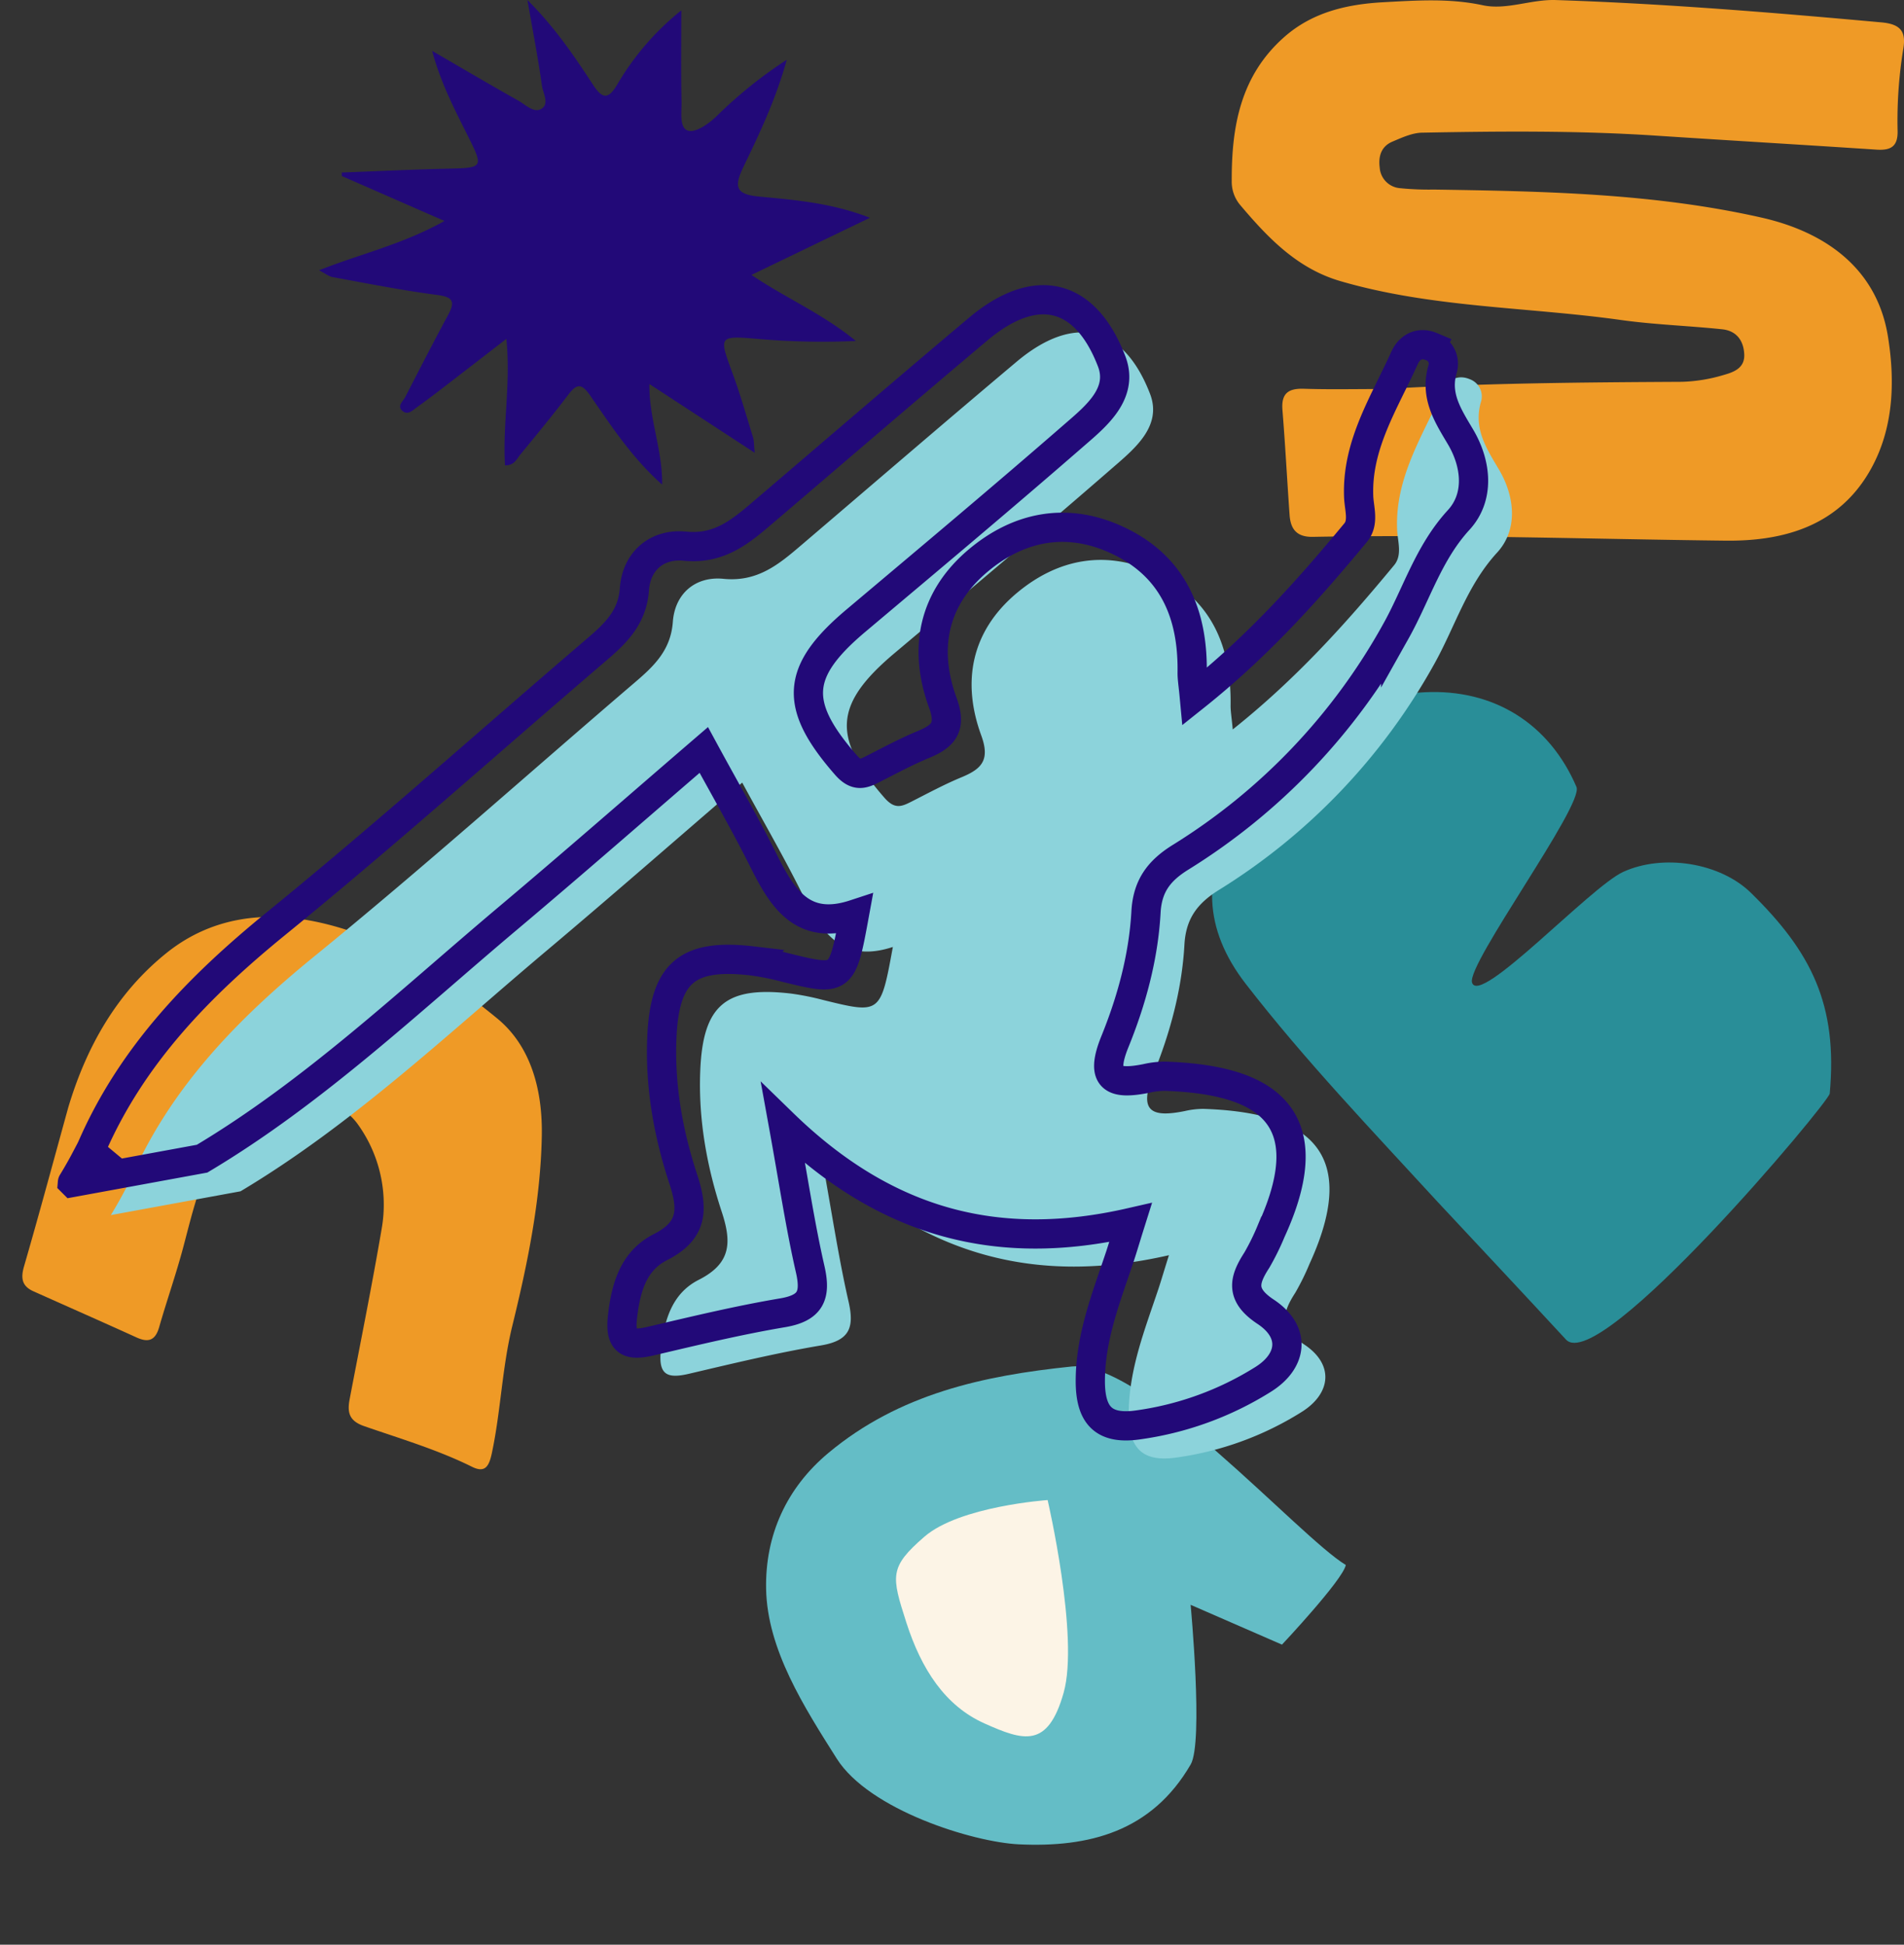
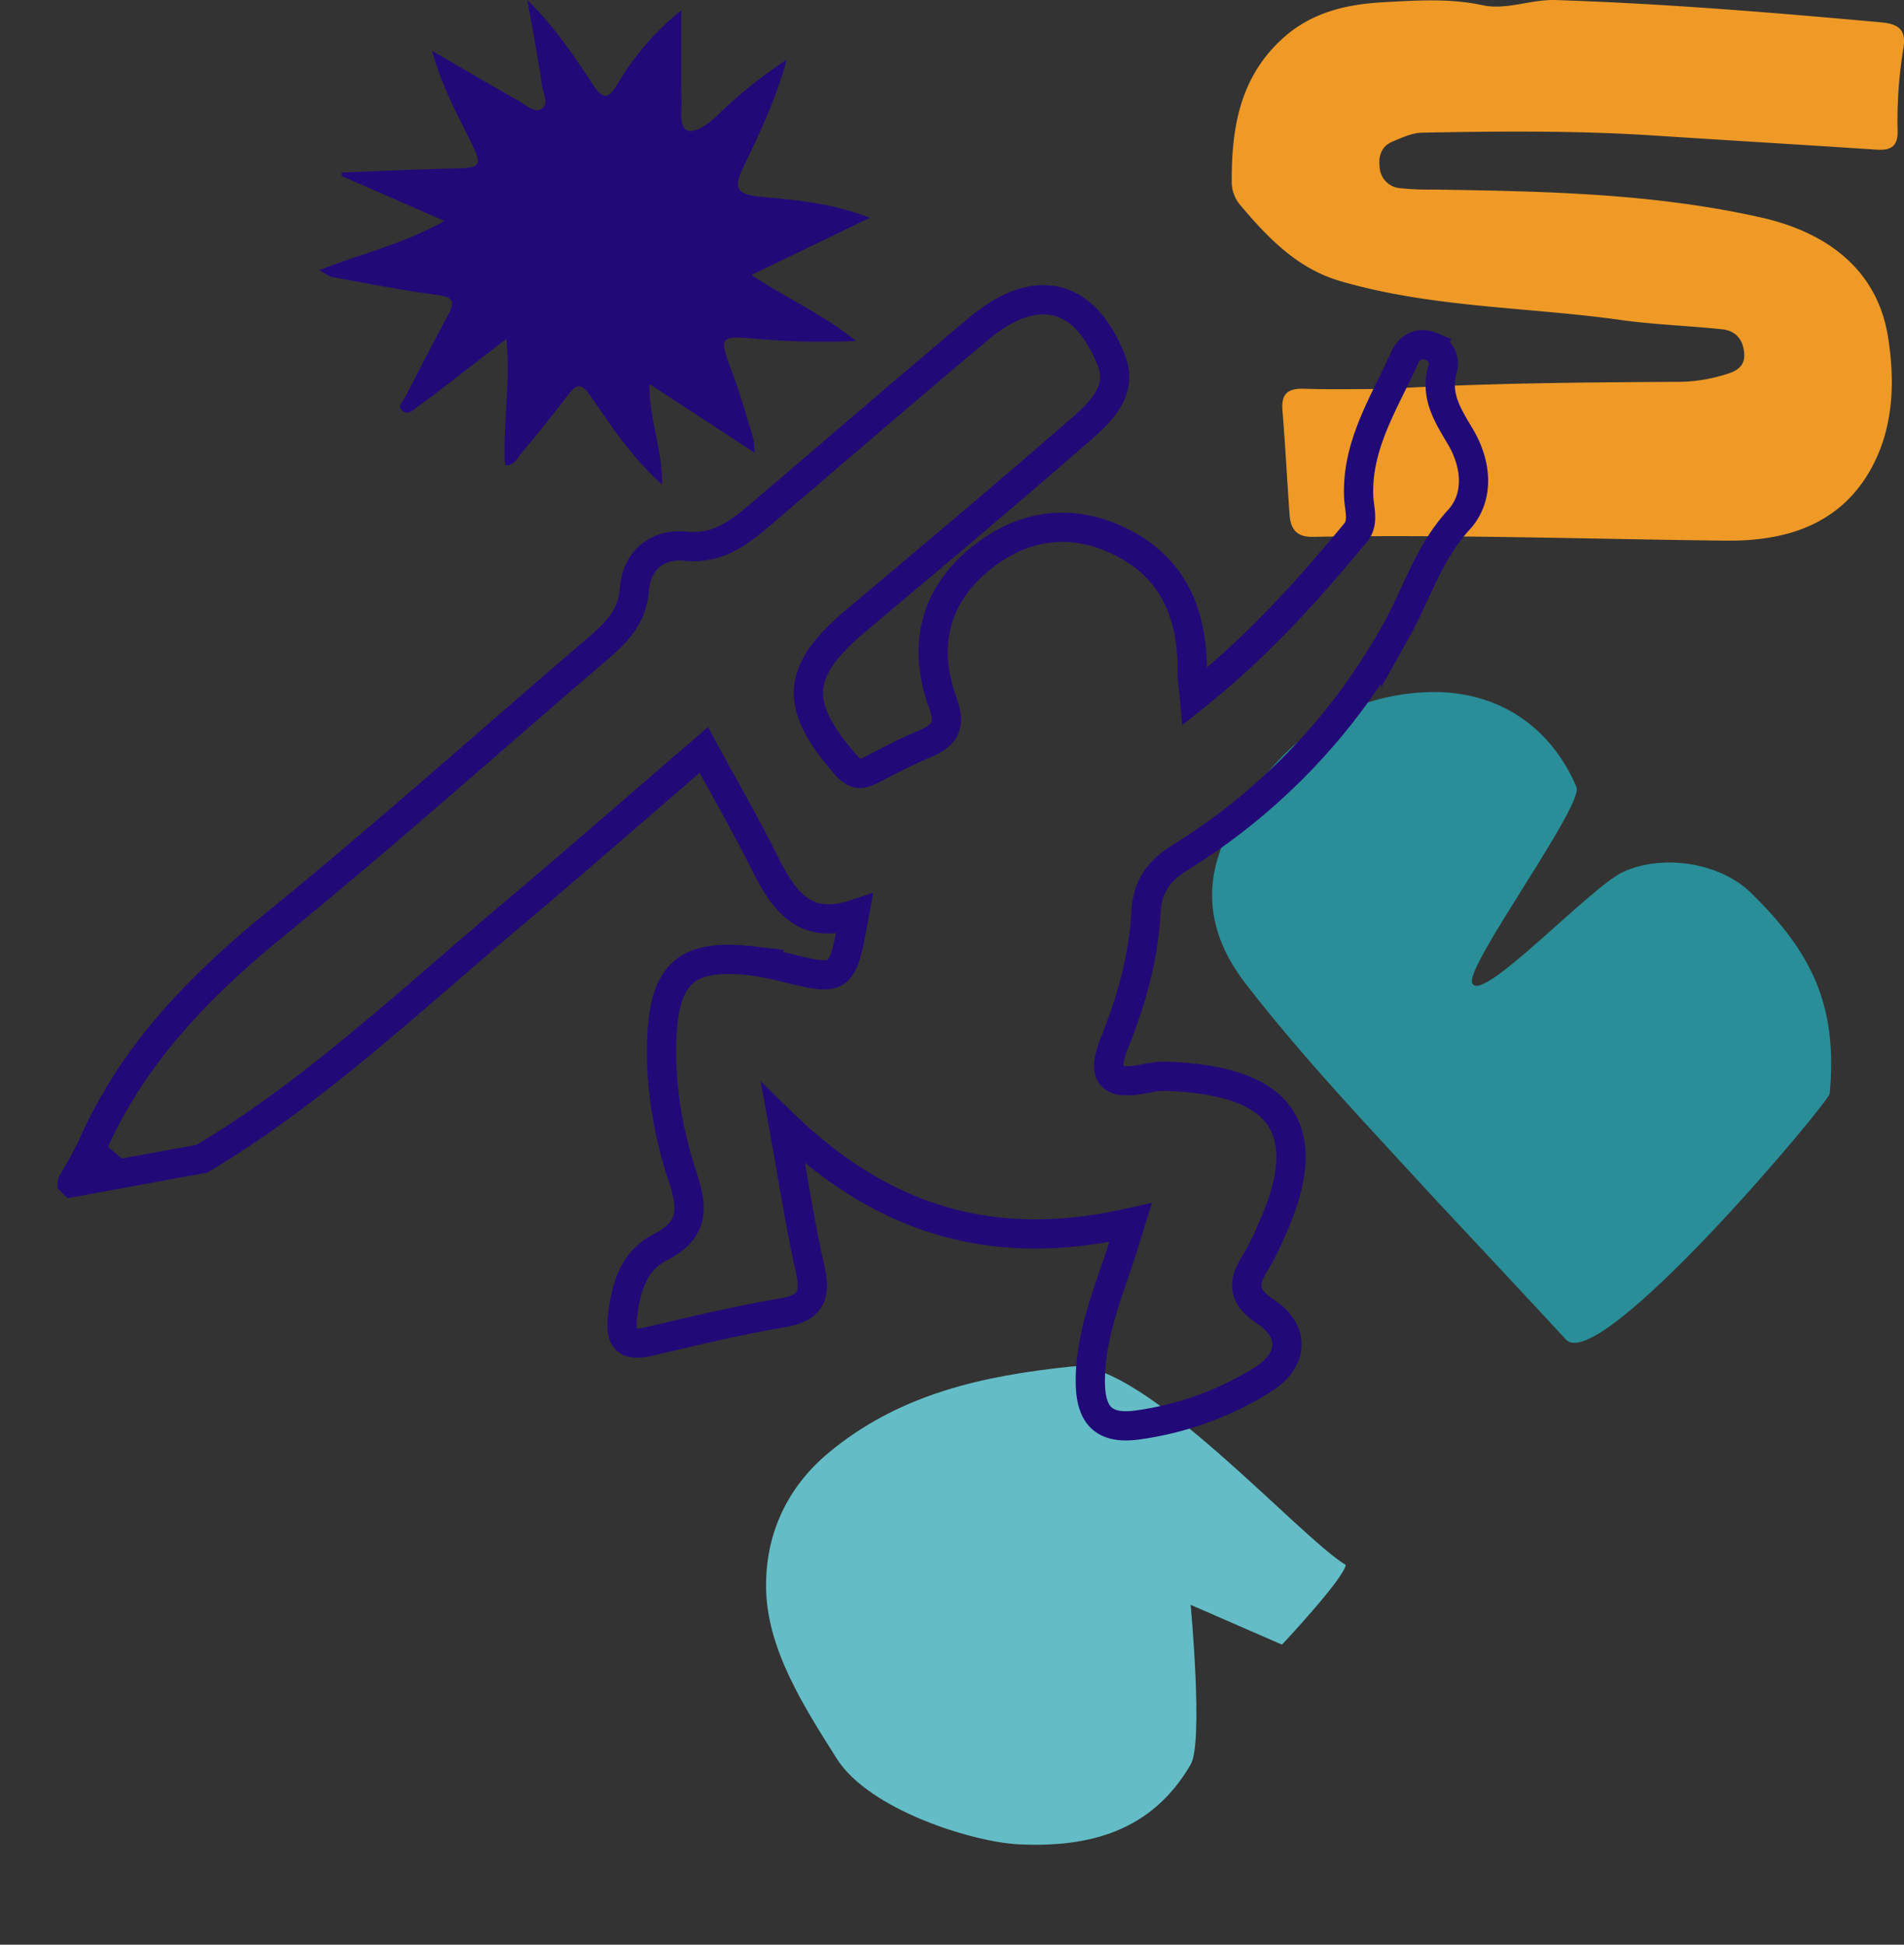
<svg xmlns="http://www.w3.org/2000/svg" width="651.305" height="665.276" viewBox="0 0 651.305 665.276">
  <rect x="0" y="0" width="651.305" height="665.276" fill="#333333" stroke="none" />
  <g id="Group_328" data-name="Group 328" transform="translate(23312.999 -5003.855)">
    <g id="Group_327" data-name="Group 327" transform="translate(-24178 4829)">
      <path id="Path_448" data-name="Path 448" d="M-534.46-476.37c-33.065-.266-66.076.175-99.149-2.851-24.069-2.2-37.7-14.958-43.912-36.12-7.97-27.138-6.834-53.69,12.614-76.717,15.2-18,36.824-23.868,59.085-15.853,6.262,2.254,18.649,68.606,24.524,71.734,7.811,4.159,3.707-51.8,7.615-63.571,4.749-14.3,20.333-26.454,35.125-27.11,28.735-1.275,48.135,4.282,68.52,27.11,2.039,2.285,16.912,123.47,0,123.392C-491.511-476.455-512.985-476.377-534.46-476.37Z" transform="translate(1372.841 1301.734) rotate(47)" fill="#298e98" />
      <path id="Path_437" data-name="Path 437" d="M-323.854-704.32c10.416,6.038,19.881,11.628,29.462,17.01,2.456,1.379,5.278,4.3,7.817,2.866,2.963-1.674.649-5.354.284-7.969-1.31-9.374-3.121-18.68-4.968-29.312,9.385,9.336,16.01,19.16,22.474,29.044,3.175,4.855,5.189,4.995,8.192-.022a91.68,91.68,0,0,1,21.974-25.473c0,10.442-.137,20.888.077,31.326.072,3.523-.874,9.043,2.385,9.856,2.583.645,6.932-2.358,9.808-5.184a152.628,152.628,0,0,1,23.812-19.106c-3.939,14.07-9.438,25.427-14.86,36.711-3.329,6.93-2.49,9.353,5.441,10.1,12.3,1.161,24.734,2.149,37.851,7.245l-40.521,19.554c11.895,8.02,24.144,13.142,35.726,22.592a252.14,252.14,0,0,1-33.516-.7c-13.516-1.149-13.383-1.027-8.672,11.771,2.645,7.183,4.738,14.571,7,21.892.368,1.193.293,2.523.579,5.29l-36.017-23.514c-.2,11.727,4.527,22.53,4.348,34.4-10.33-9.168-17.375-20.024-24.7-30.593-2.939-4.238-4.625-3.825-7.438-.12-5.279,6.949-10.837,13.688-16.373,20.438-1.243,1.515-2.071,3.765-5.236,3.684-.867-13.9,2.022-27.744.47-43.271-8.251,6.368-15.594,12.053-22.958,17.711q-3.775,2.9-7.638,5.687c-1.464,1.053-3.1,2.8-4.9,1.3-2.062-1.717.147-3.33.9-4.8,4.833-9.409,9.667-18.822,14.693-28.128,2.5-4.626,1.537-6.1-3.825-6.8-11.937-1.56-23.772-3.914-35.625-6.069-1.386-.251-2.631-1.282-4.727-2.356,14.308-5.681,28.579-8.849,42.9-16.875l-35.107-15.368-.039-1.2c11.986-.45,23.968-1.027,35.957-1.314,12.65-.3,12.7-.2,6.89-11.818C-316.4-684.751-320.977-693.6-323.854-704.32Z" transform="translate(1336.676 896.581)" fill="#220978" />
-       <path id="Path_436" data-name="Path 436" d="M.127-271.416c-.912-21.782,2.98-42.615,14.607-61.019C25.209-349.013,41.8-357.2,61.089-359.319c23.566-2.586,46.173,3.251,67.781,11.251,14.365,5.318,22.886,18.558,27.577,33.041,6.8,20.984,9.619,42.853,11.623,64.73,1.354,14.773,5.8,28.919,7.574,43.587.554,4.585-.058,7.127-4.912,6.5-13.124-1.7-26.307-1.1-39.455-1.137-5.459-.016-7-2.612-7.646-7.072-2.836-19.632-5.432-39.3-8.654-58.872a47.121,47.121,0,0,0-19.061-30.8c-14.052-10.281-36.71.9-41.97,20.134-3.47,12.69-2.029,25.672-1.089,38.47.711,9.671.636,19.328,1.139,28.98.245,4.7-1.726,6.245-6.188,5.821-12.817-1.222-25.648-2.294-38.473-3.444-4.276-.383-5.605-2.772-5.816-7.015C2.588-233.909,1.291-252.659.127-271.416Z" transform="translate(799.85 810.352) rotate(19)" fill="#ef9a26" />
      <path id="Path_435" data-name="Path 435" d="M3.254,79.437C7.5,58.988,12.087,36.144,26.176,20.973,38.738,7.444,55.247.926,73.891,2.286c31.492,2.3,56.521,17.858,80.314,36.534,19.169,15.045,15.469,96,20.291,114.039-4.3,2.967-34.638,4.409-34.638,4.409l-13-31.512s-29.5,36.884-37.929,39.277c-25.628,7.277-44.859-3.758-61.279-21.213C16.964,132.457-.994,99.886,3.254,79.437Z" transform="matrix(0.719, -0.695, 0.695, 0.719, 1093.668, 721.599)" fill="#64bdc6" />
      <path id="Path_438" data-name="Path 438" d="M-927.637-240.49c32.9-2.006,67.277-2.282,101.656-2.467a54.783,54.783,0,0,0,14.3-2.356c3.275-.921,7.15-2.285,6.983-6.926-.173-4.8-2.651-8.17-7.529-8.684-11.57-1.217-23.247-1.577-34.753-3.191-31.97-4.485-64.611-4.145-95.934-13.306-14.793-4.326-24.8-14.885-34.292-26.116a12.342,12.342,0,0,1-2.812-8.123c-.064-18.594,2.959-35.947,17.9-49.186,9.828-8.71,21.858-11.313,34.114-11.974,11.206-.605,22.5-1.4,33.853,1.038,8.151,1.751,16.46-2.057,25-1.776,37.242,1.224,74.333,4.282,111.423,7.646,6.819.618,8.394,3.4,7.417,9.159a152.227,152.227,0,0,0-1.932,28.089c.092,5.386-2.532,6.592-7.259,6.28-25.2-1.663-50.42-3.145-75.625-4.8-26.572-1.741-53.17-1.5-79.763-1-3.411.064-6.9,1.687-10.149,3.058-3.8,1.6-4.871,4.947-4.363,8.867a7.568,7.568,0,0,0,6.9,7.057,99.013,99.013,0,0,0,11.66.477c37.576.578,75.209,1.265,112.04,9.589,21.919,4.953,39.5,17.442,43.251,40.645,2.45,15.159,2.113,31.68-6.277,46.163-11.034,19.047-29.968,23.933-49.348,23.71-47.027-.543-94.044-2.149-141.085-1.3-5.554.1-7.623-2.651-7.968-7.5-.85-11.957-1.473-23.93-2.437-35.878-.454-5.627,1.916-7.454,7.3-7.285C-946.615-240.29-937.845-240.49-927.637-240.49Z" transform="translate(2266.359 548.427)" fill="#ef9a26" />
-       <path id="Path_439" data-name="Path 439" d="M781.6,410.671c-10.4,11.326-14.422,25.493-21.568,38.223a211.51,211.51,0,0,1-73.574,77.18c-7.562,4.69-11.359,9.986-11.837,18.792-.862,15.347-4.914,30.215-10.656,44.349-5.233,12.922-.319,14.773,10.848,12.507a28.455,28.455,0,0,1,6.317-.734c30.438,1.021,55.708,10.72,36.309,52.964a84.205,84.205,0,0,1-4.882,9.922c-4.5,6.956-5.711,11.933,3.031,17.708,10.433,6.924,9.125,16.878-.925,23.131a108.428,108.428,0,0,1-42.913,15.57c-12.252,1.723-16.144-3.988-16.176-14.964,0-15.124,5.52-28.843,10.178-42.818.958-2.9,1.819-5.87,3.574-11.454-44.8,10.242-83.242.734-118.817-33.852,3.605,19.845,5.839,34.9,9.221,49.709,2.074,9.029.287,13.4-9.54,15.027-15.091,2.552-30.055,6.158-44.987,9.667-7.466,1.755-10.625.479-9.668-8.2,1.117-9.986,3.7-19.239,12.954-23.929,11.071-5.615,11.327-12.762,7.849-23.291-5.1-15.506-8.008-31.619-7.338-48.178.893-22.4,8.583-29.1,31.076-26.45a89.909,89.909,0,0,1,10.88,2.169c19.718,4.85,19.718,4.881,23.929-18.122-17.963,5.9-24.791-5.743-31.268-18.7-6.094-12.22-12.954-24.057-20.26-37.521-22.876,19.686-44.7,38.8-66.874,57.462-34.043,28.651-66.523,59.536-104.747,82.349l-44.349,8.136a.1.1,0,0,1,.032-.064c1.85-3.031,3.573-6.094,5.232-9.285.319-.447.638-.925.894-1.308a.692.692,0,0,0-.16-.1c.287-.542.543-1.085.8-1.659,13.688-31.235,36.532-54.686,62.759-76.063,37.33-30.374,73.192-62.535,109.755-93.8,6.573-5.615,12.22-11.039,12.922-20.643.7-9.8,7.849-15.7,17.325-14.74,11.646,1.148,18.92-4.945,26.577-11.486,24.536-20.93,48.975-41.988,73.67-62.758,19.494-16.4,36.532-12.73,45.657,10.944,4.211,10.912-5.041,18.6-12.411,24.982-24.727,21.536-49.869,42.594-74.947,63.716-20.834,17.516-21.5,28.906-3.445,49.55,3.541,4.02,5.87,2.967,9.316,1.212,5.647-2.872,11.263-5.9,17.133-8.328,6.828-2.839,9.667-5.9,6.636-14.23-6.764-18.473-3.382-35.7,12.124-48.72,14.038-11.773,30.47-14.9,47.54-6.955,19.079,8.87,25.907,25.237,25.62,45.274-.032,1.946.319,3.893.734,8.327,21.76-17.325,38.829-36.4,55.2-56.186,2.9-3.509,1.18-8.168,1.021-12.284-.7-17.8,8.838-32.225,15.7-47.476,1.595-3.542,4.945-5.647,9.188-3.861a6.268,6.268,0,0,1,3.765,7.849c-2.552,9.061,1.851,15.729,6.222,23.1C787.635,391.464,788.847,402.758,781.6,410.671Z" transform="translate(595.537 -46.794)" fill="#8cd3db" />
      <path id="Path_433" data-name="Path 433" d="M781.6,410.671c-10.4,11.326-14.422,25.493-21.568,38.223a211.51,211.51,0,0,1-73.574,77.18c-7.562,4.69-11.359,9.986-11.837,18.792-.862,15.347-4.914,30.215-10.656,44.349-5.233,12.922-.319,14.773,10.848,12.507a28.455,28.455,0,0,1,6.317-.734c30.438,1.021,55.708,10.72,36.309,52.964a84.205,84.205,0,0,1-4.882,9.922c-4.5,6.956-5.711,11.933,3.031,17.708,10.433,6.924,9.125,16.878-.925,23.131a108.428,108.428,0,0,1-42.913,15.57c-12.252,1.723-16.144-3.988-16.176-14.964,0-15.124,5.52-28.843,10.178-42.818.958-2.9,1.819-5.87,3.574-11.454-44.8,10.242-83.242.734-118.817-33.852,3.605,19.845,5.839,34.9,9.221,49.709,2.074,9.029.287,13.4-9.54,15.027-15.091,2.552-30.055,6.158-44.987,9.667-7.466,1.755-10.625.479-9.668-8.2,1.117-9.986,3.7-19.239,12.954-23.929,11.071-5.615,11.327-12.762,7.849-23.291-5.1-15.506-8.008-31.619-7.338-48.178.893-22.4,8.583-29.1,31.076-26.45a89.909,89.909,0,0,1,10.88,2.169c19.718,4.85,19.718,4.881,23.929-18.122-17.963,5.9-24.791-5.743-31.268-18.7-6.094-12.22-12.954-24.057-20.26-37.521-22.876,19.686-44.7,38.8-66.874,57.462-34.043,28.651-66.523,59.536-104.747,82.349l-44.349,8.136a.1.1,0,0,1,.032-.064c1.85-3.031,3.573-6.094,5.232-9.285.319-.447.638-.925.894-1.308a.692.692,0,0,0-.16-.1c.287-.542.543-1.085.8-1.659,13.688-31.235,36.532-54.686,62.759-76.063,37.33-30.374,73.192-62.535,109.755-93.8,6.573-5.615,12.22-11.039,12.922-20.643.7-9.8,7.849-15.7,17.325-14.74,11.646,1.148,18.92-4.945,26.577-11.486,24.536-20.93,48.975-41.988,73.67-62.758,19.494-16.4,36.532-12.73,45.657,10.944,4.211,10.912-5.041,18.6-12.411,24.982-24.727,21.536-49.869,42.594-74.947,63.716-20.834,17.516-21.5,28.906-3.445,49.55,3.541,4.02,5.87,2.967,9.316,1.212,5.647-2.872,11.263-5.9,17.133-8.328,6.828-2.839,9.667-5.9,6.636-14.23-6.764-18.473-3.382-35.7,12.124-48.72,14.038-11.773,30.47-14.9,47.54-6.955,19.079,8.87,25.907,25.237,25.62,45.274-.032,1.946.319,3.893.734,8.327,21.76-17.325,38.829-36.4,55.2-56.186,2.9-3.509,1.18-8.168,1.021-12.284-.7-17.8,8.838-32.225,15.7-47.476,1.595-3.542,4.945-5.647,9.188-3.861a6.268,6.268,0,0,1,3.765,7.849c-2.552,9.061,1.851,15.729,6.222,23.1C787.635,391.464,788.847,402.758,781.6,410.671Z" transform="translate(582.391 -57.957)" fill="none" stroke="#220978" stroke-width="10" />
    </g>
-     <path id="Path_447" data-name="Path 447" d="M-22960.639,5509.2s-30.061,2.062-42.145,12.533-11.318,13.382-6.189,29.35,13.254,28.507,26.705,34.521,21.689,8.635,27.1-10.466S-22960.639,5509.2-22960.639,5509.2Z" transform="translate(6.004 7.816)" fill="#fcf4e6" />
  </g>
</svg>